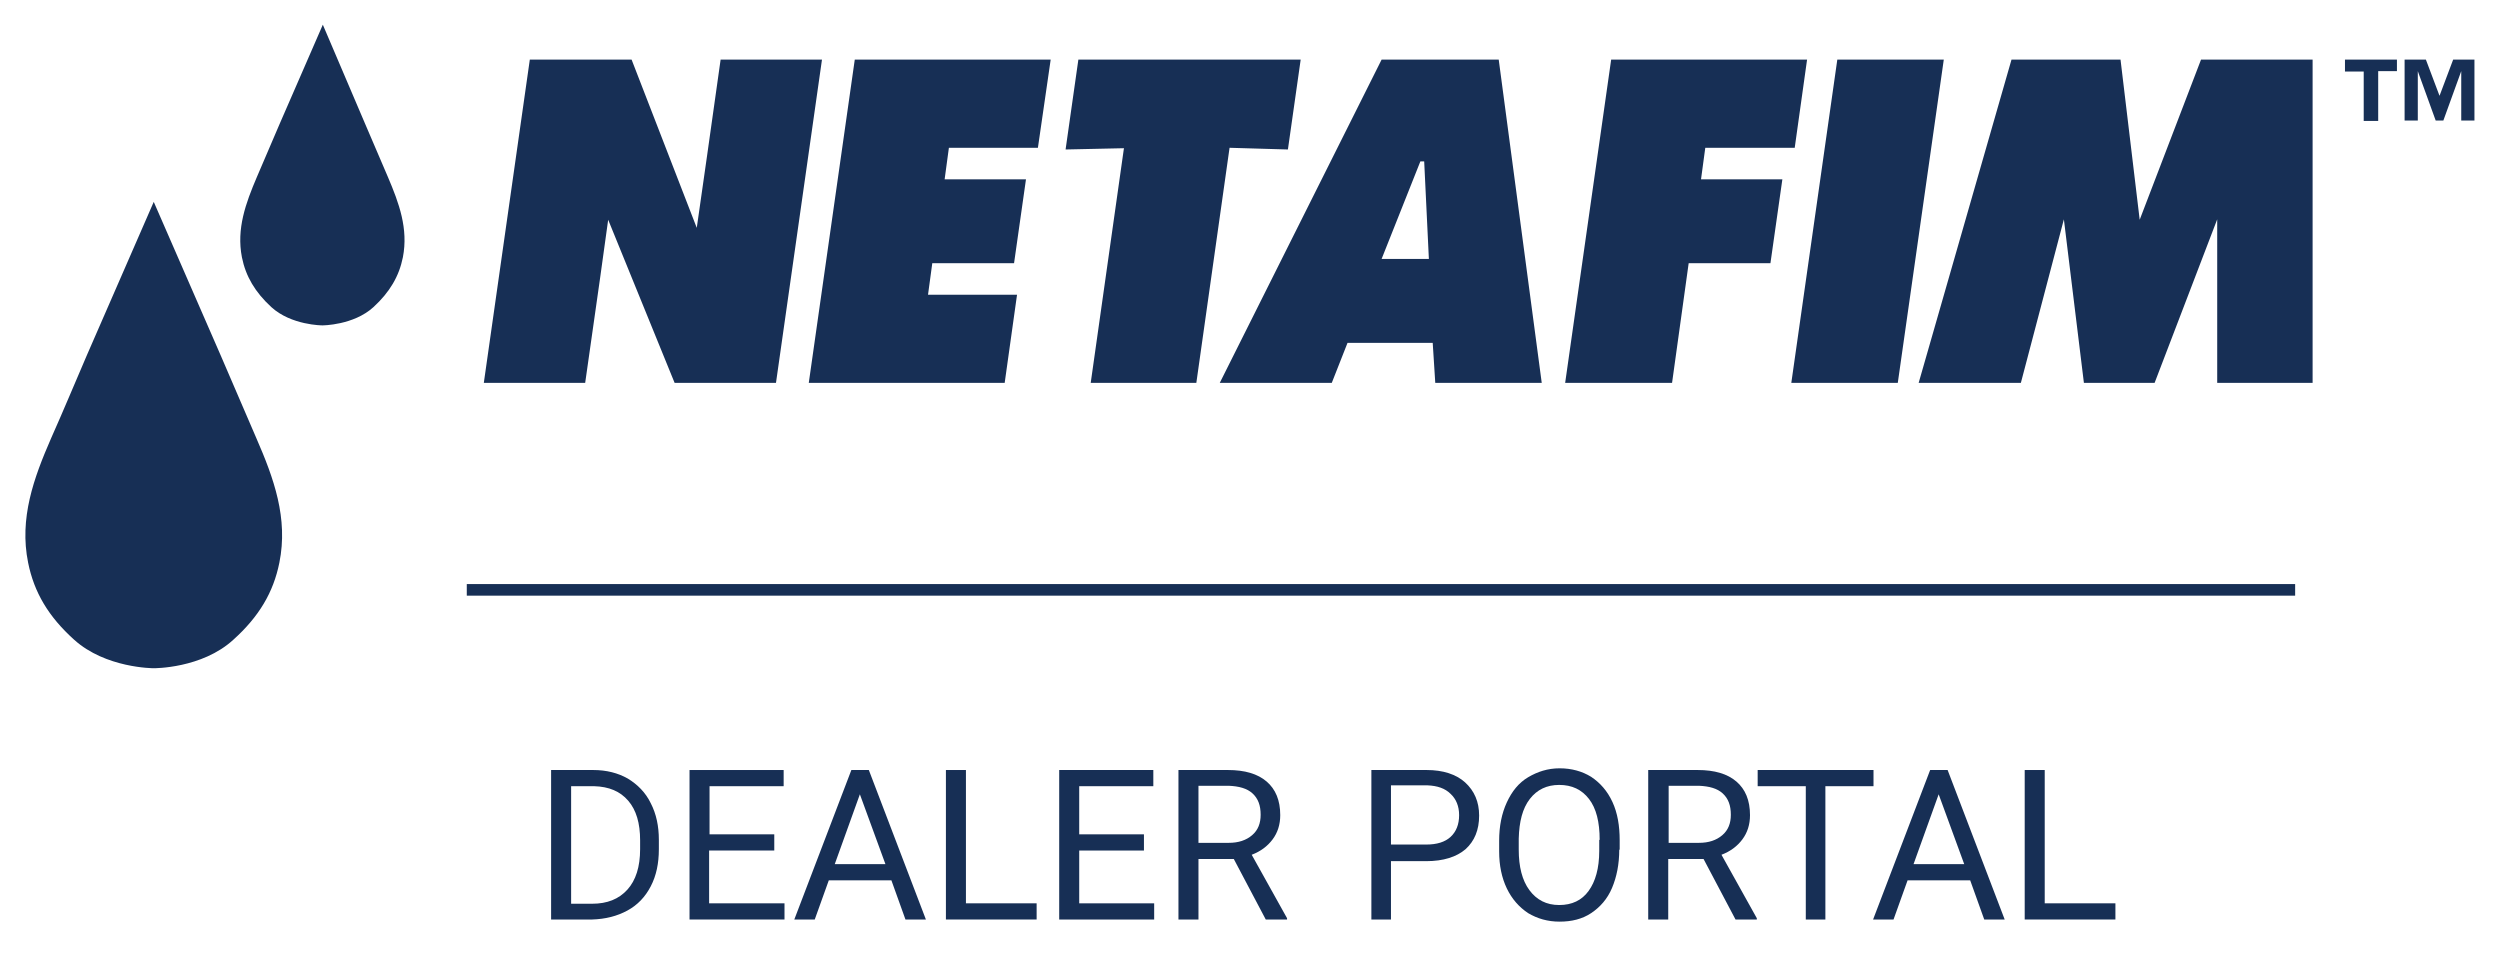
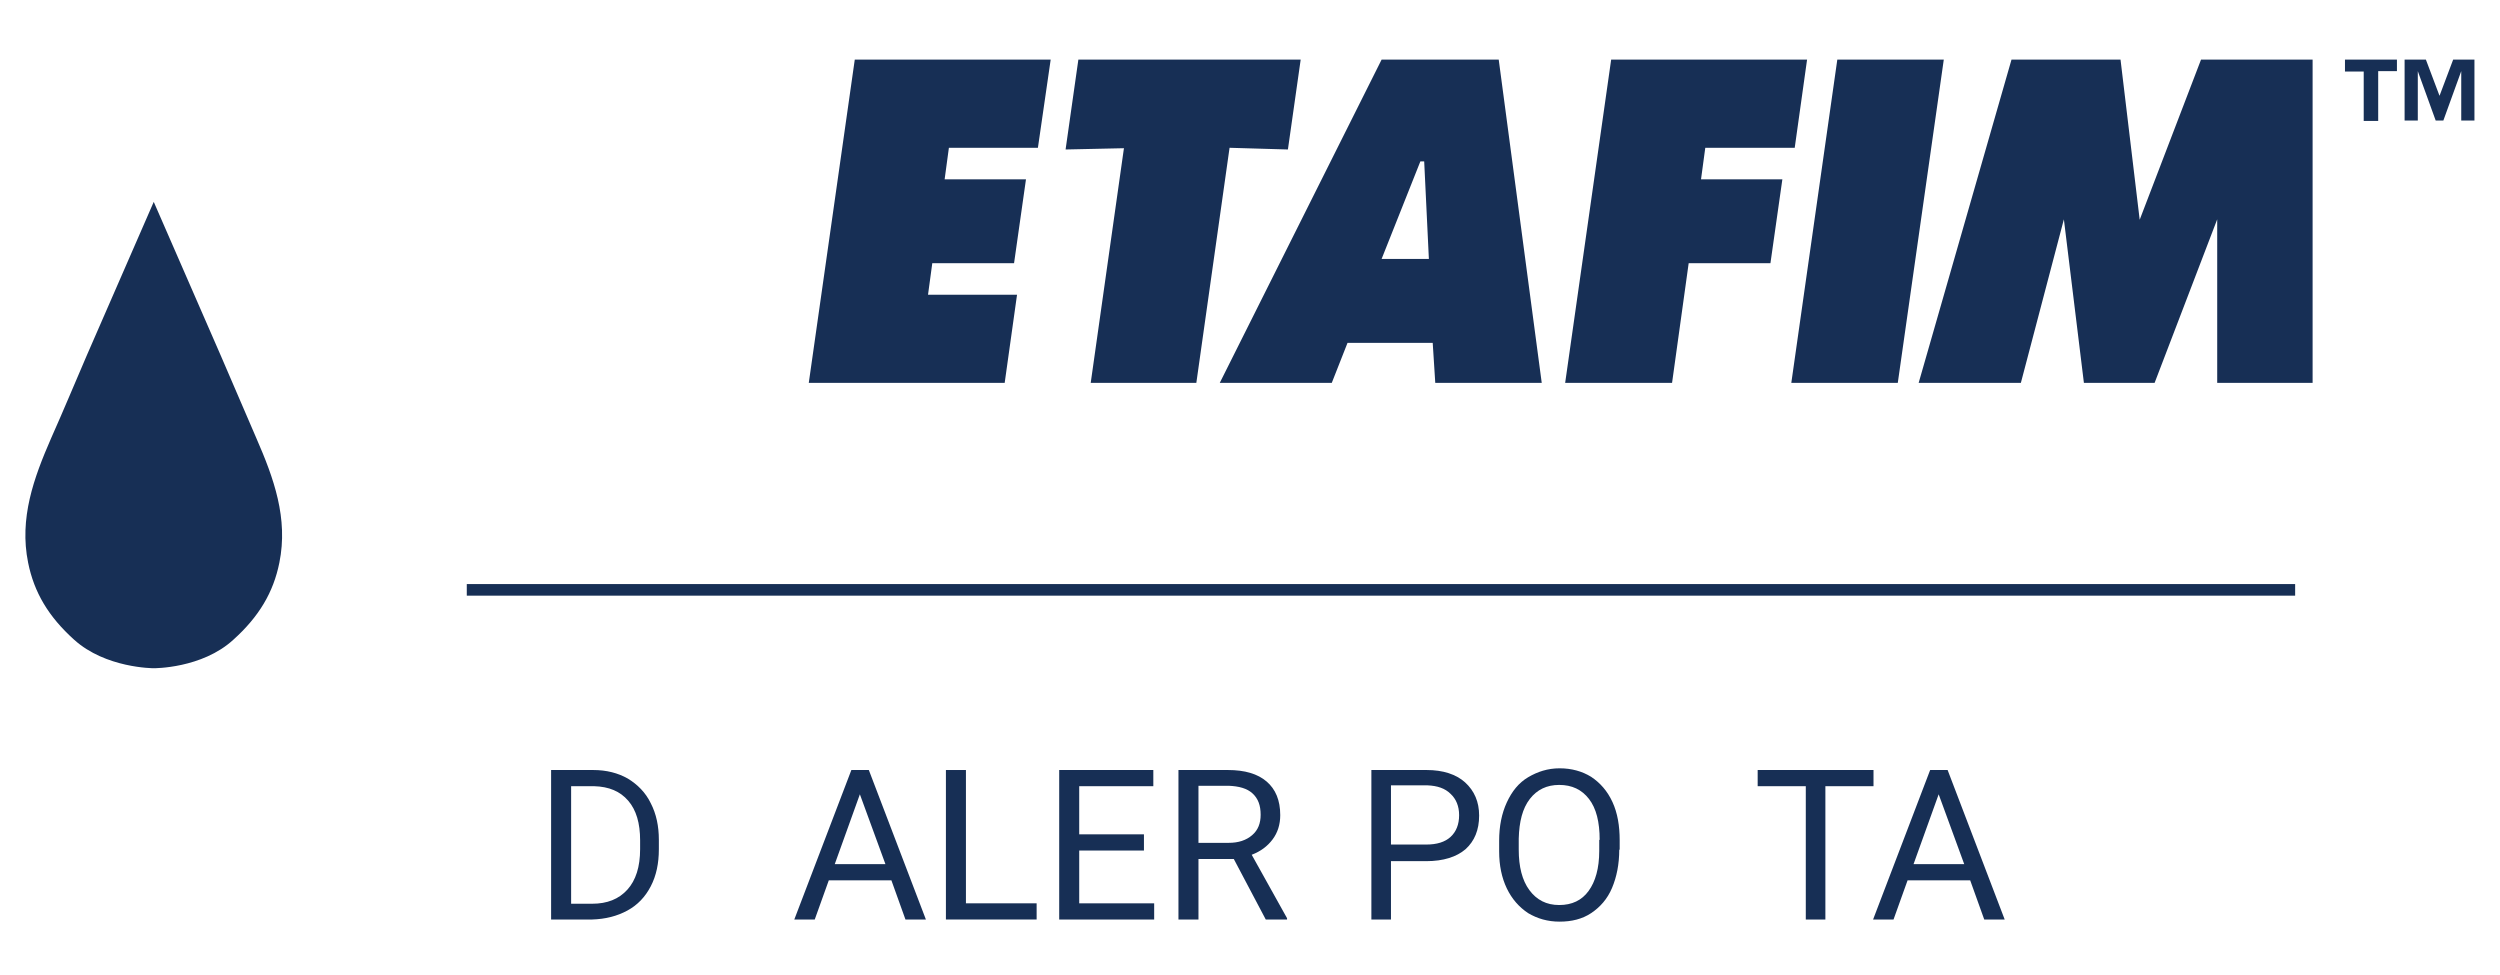
<svg xmlns="http://www.w3.org/2000/svg" version="1.1" id="Layer_1" x="0px" y="0px" viewBox="0 0 587 229" style="enable-background:new 0 0 587 229;" xml:space="preserve">
  <style type="text/css">
	.st0{fill:#FFFFFF;}
	.st1{fill:#172F55;}
	.st2{fill:#F4F7FC;}
	.st3{fill:#00457C;}
	.st4{fill:none;}
	.st5{fill:none;stroke:#00457C;stroke-width:2;stroke-miterlimit:10;}
	.st6{fill:none;stroke:#FFFFFF;stroke-width:2.723;stroke-miterlimit:10;}
	.st7{fill:none;stroke:#172F55;stroke-width:2.723;stroke-miterlimit:10;}
</style>
  <rect class="st0" width="587" height="229" />
  <g>
    <g>
-       <polygon class="st1" points="163.6,53.5 148.3,14 124.4,14 113.6,89.9 137.4,89.9 140.9,65.3 142.8,51.6 158.4,89.9 182.2,89.9     193,14 169.2,14 166,36.7   " />
      <polygon class="st1" points="189.9,89.9 235.9,89.9 238.8,69.2 217.9,69.2 218.9,61.8 238.1,61.8 240.9,42.1 221.8,42.1     222.8,34.7 243.7,34.7 246.7,14 200.7,14   " />
      <polygon class="st1" points="367.5,89.9 392.6,89.9 396.5,61.8 415.7,61.8 418.5,42.1 399.4,42.1 400.4,34.7 421.4,34.7 424.3,14     378.3,14   " />
      <polygon class="st1" points="420.6,89.9 445.6,89.9 456.4,14 431.4,14   " />
      <polygon class="st1" points="497.9,14 472.3,14 450.5,89.9 474.5,89.9 484.6,51.5 489.3,89.9 505.9,89.9 520.6,51.5 520.6,89.9     543,89.9 543,14 516.8,14 502.4,51.6   " />
      <path class="st1" d="M550.6,14v2.8h4.4v11.6h3.4V16.7h4.4V14H550.6z M576,14l-3.2,8.5l-3.2-8.5h-5v14.3h3.1V16.7l4.2,11.6h1.8    l4.2-11.6v11.6h3.1V14H576z" />
      <path class="st1" d="M333.5,37.9h0.9l1.1,22.9h-11.1L333.5,37.9z M337,89.9H362L351.9,14h-27.5l-38,75.9h26.3l3.7-9.4h20L337,89.9    z" />
      <polygon class="st1" points="250.2,35.1 263.9,34.8 256.1,89.9 280.9,89.9 288.7,34.7 302.4,35.1 305.4,14 253.2,14   " />
-       <path class="st1" d="M75.8,5.8L65.7,29c-1.8,4.2-3.6,8.4-5.4,12.6c-2.6,6.1-4.8,12.1-3.5,18.8c0.9,4.5,3.1,8.2,6.9,11.7    c4.7,4.3,12,4.3,12,4.3h0c0,0,7.3,0,12-4.3c3.8-3.5,6-7.2,6.9-11.7c1.3-6.7-0.9-12.7-3.5-18.8c-1.8-4.2-3.6-8.4-5.4-12.6L75.8,5.8    L75.8,5.8z" />
      <path class="st1" d="M36.1,47.4l-15.7,36c-2.8,6.5-5.5,13-8.4,19.5c-4.1,9.4-7.5,18.8-5.4,29.2c1.4,7,4.8,12.7,10.8,18.1    c7.4,6.7,18.6,6.7,18.7,6.7c0,0,11.3,0.1,18.7-6.7c6-5.4,9.4-11.1,10.8-18.1c2.1-10.4-1.3-19.8-5.4-29.2c-2.8-6.5-5.6-13-8.4-19.5    L36.1,47.4z" />
    </g>
    <g>
      <path class="st1" d="M129.4,215.9v-35.1h9.9c3.1,0,5.8,0.7,8.1,2c2.3,1.4,4.2,3.3,5.4,5.8c1.3,2.5,1.9,5.4,1.9,8.6v2.2    c0,3.3-0.6,6.2-1.9,8.7c-1.3,2.5-3.1,4.4-5.5,5.7c-2.4,1.3-5.1,2-8.3,2.1H129.4z M134.1,184.6v27.6h4.9c3.6,0,6.3-1.1,8.3-3.3    c2-2.2,3-5.4,3-9.5v-2.1c0-4-0.9-7.1-2.8-9.3c-1.9-2.2-4.5-3.3-8-3.4H134.1z" />
-       <path class="st1" d="M181.7,199.7h-15.2v12.4h17.7v3.8h-22.3v-35.1h22.1v3.8h-17.4v11.3h15.2V199.7z" />
      <path class="st1" d="M209.3,206.7h-14.7l-3.3,9.2h-4.8l13.4-35.1h4.1l13.4,35.1h-4.8L209.3,206.7z M196,202.9h11.9l-6-16.4    L196,202.9z" />
      <path class="st1" d="M226.8,212.1h16.6v3.8h-21.3v-35.1h4.7V212.1z" />
      <path class="st1" d="M268.6,199.7h-15.2v12.4H271v3.8h-22.3v-35.1h22.1v3.8h-17.4v11.3h15.2V199.7z" />
      <path class="st1" d="M289.7,201.7h-8.3v14.2h-4.7v-35.1h11.6c4,0,7,0.9,9.1,2.7c2.1,1.8,3.2,4.4,3.2,7.9c0,2.2-0.6,4.1-1.8,5.7    c-1.2,1.6-2.8,2.8-4.9,3.6l8.3,14.9v0.3h-5L289.7,201.7z M281.4,197.9h7.1c2.3,0,4.1-0.6,5.5-1.8s2-2.8,2-4.8c0-2.2-0.6-3.8-1.9-5    c-1.3-1.2-3.2-1.7-5.6-1.8h-7.1V197.9z" />
      <path class="st1" d="M326.6,202.1v13.8H322v-35.1h13c3.8,0,6.9,1,9,2.9c2.2,2,3.3,4.6,3.3,7.8c0,3.4-1.1,6-3.2,7.9    c-2.1,1.8-5.2,2.8-9.2,2.8H326.6z M326.6,198.3h8.3c2.5,0,4.4-0.6,5.7-1.8c1.3-1.2,2-2.9,2-5.1c0-2.1-0.7-3.8-2-5    c-1.3-1.3-3.1-1.9-5.4-2h-8.6V198.3z" />
      <path class="st1" d="M380.2,199.5c0,3.4-0.6,6.4-1.7,9s-2.8,4.5-4.9,5.9s-4.6,2-7.4,2c-2.8,0-5.2-0.7-7.4-2    c-2.1-1.4-3.8-3.3-5-5.8c-1.2-2.5-1.8-5.4-1.8-8.7v-2.5c0-3.4,0.6-6.4,1.8-9c1.2-2.6,2.8-4.6,5-5.9s4.6-2.1,7.4-2.1    c2.8,0,5.3,0.7,7.4,2c2.1,1.4,3.8,3.3,5,5.9c1.2,2.6,1.7,5.6,1.7,9V199.5z M375.6,197.2c0-4.2-0.8-7.4-2.5-9.6s-4-3.3-7-3.3    c-2.9,0-5.2,1.1-6.9,3.3s-2.5,5.3-2.6,9.3v2.6c0,4,0.8,7.2,2.5,9.5c1.7,2.3,4,3.5,7,3.5c3,0,5.3-1.1,6.9-3.3    c1.6-2.2,2.5-5.3,2.5-9.4V197.2z" />
-       <path class="st1" d="M400,201.7h-8.3v14.2h-4.7v-35.1h11.6c4,0,7,0.9,9.1,2.7c2.1,1.8,3.2,4.4,3.2,7.9c0,2.2-0.6,4.1-1.8,5.7    c-1.2,1.6-2.8,2.8-4.9,3.6l8.3,14.9v0.3h-5L400,201.7z M391.8,197.9h7.1c2.3,0,4.1-0.6,5.5-1.8s2-2.8,2-4.8c0-2.2-0.6-3.8-1.9-5    c-1.3-1.2-3.2-1.7-5.6-1.8h-7.1V197.9z" />
      <path class="st1" d="M439.9,184.6h-11.3v31.3H424v-31.3h-11.3v-3.8h27.2V184.6z" />
      <path class="st1" d="M462.6,206.7h-14.7l-3.3,9.2h-4.8l13.4-35.1h4.1l13.4,35.1h-4.8L462.6,206.7z M449.3,202.9h11.9l-6-16.4    L449.3,202.9z" />
-       <path class="st1" d="M480.1,212.1h16.6v3.8h-21.3v-35.1h4.7V212.1z" />
    </g>
    <line class="st7" x1="109.6" y1="138.5" x2="538.9" y2="138.5" />
  </g>
</svg>